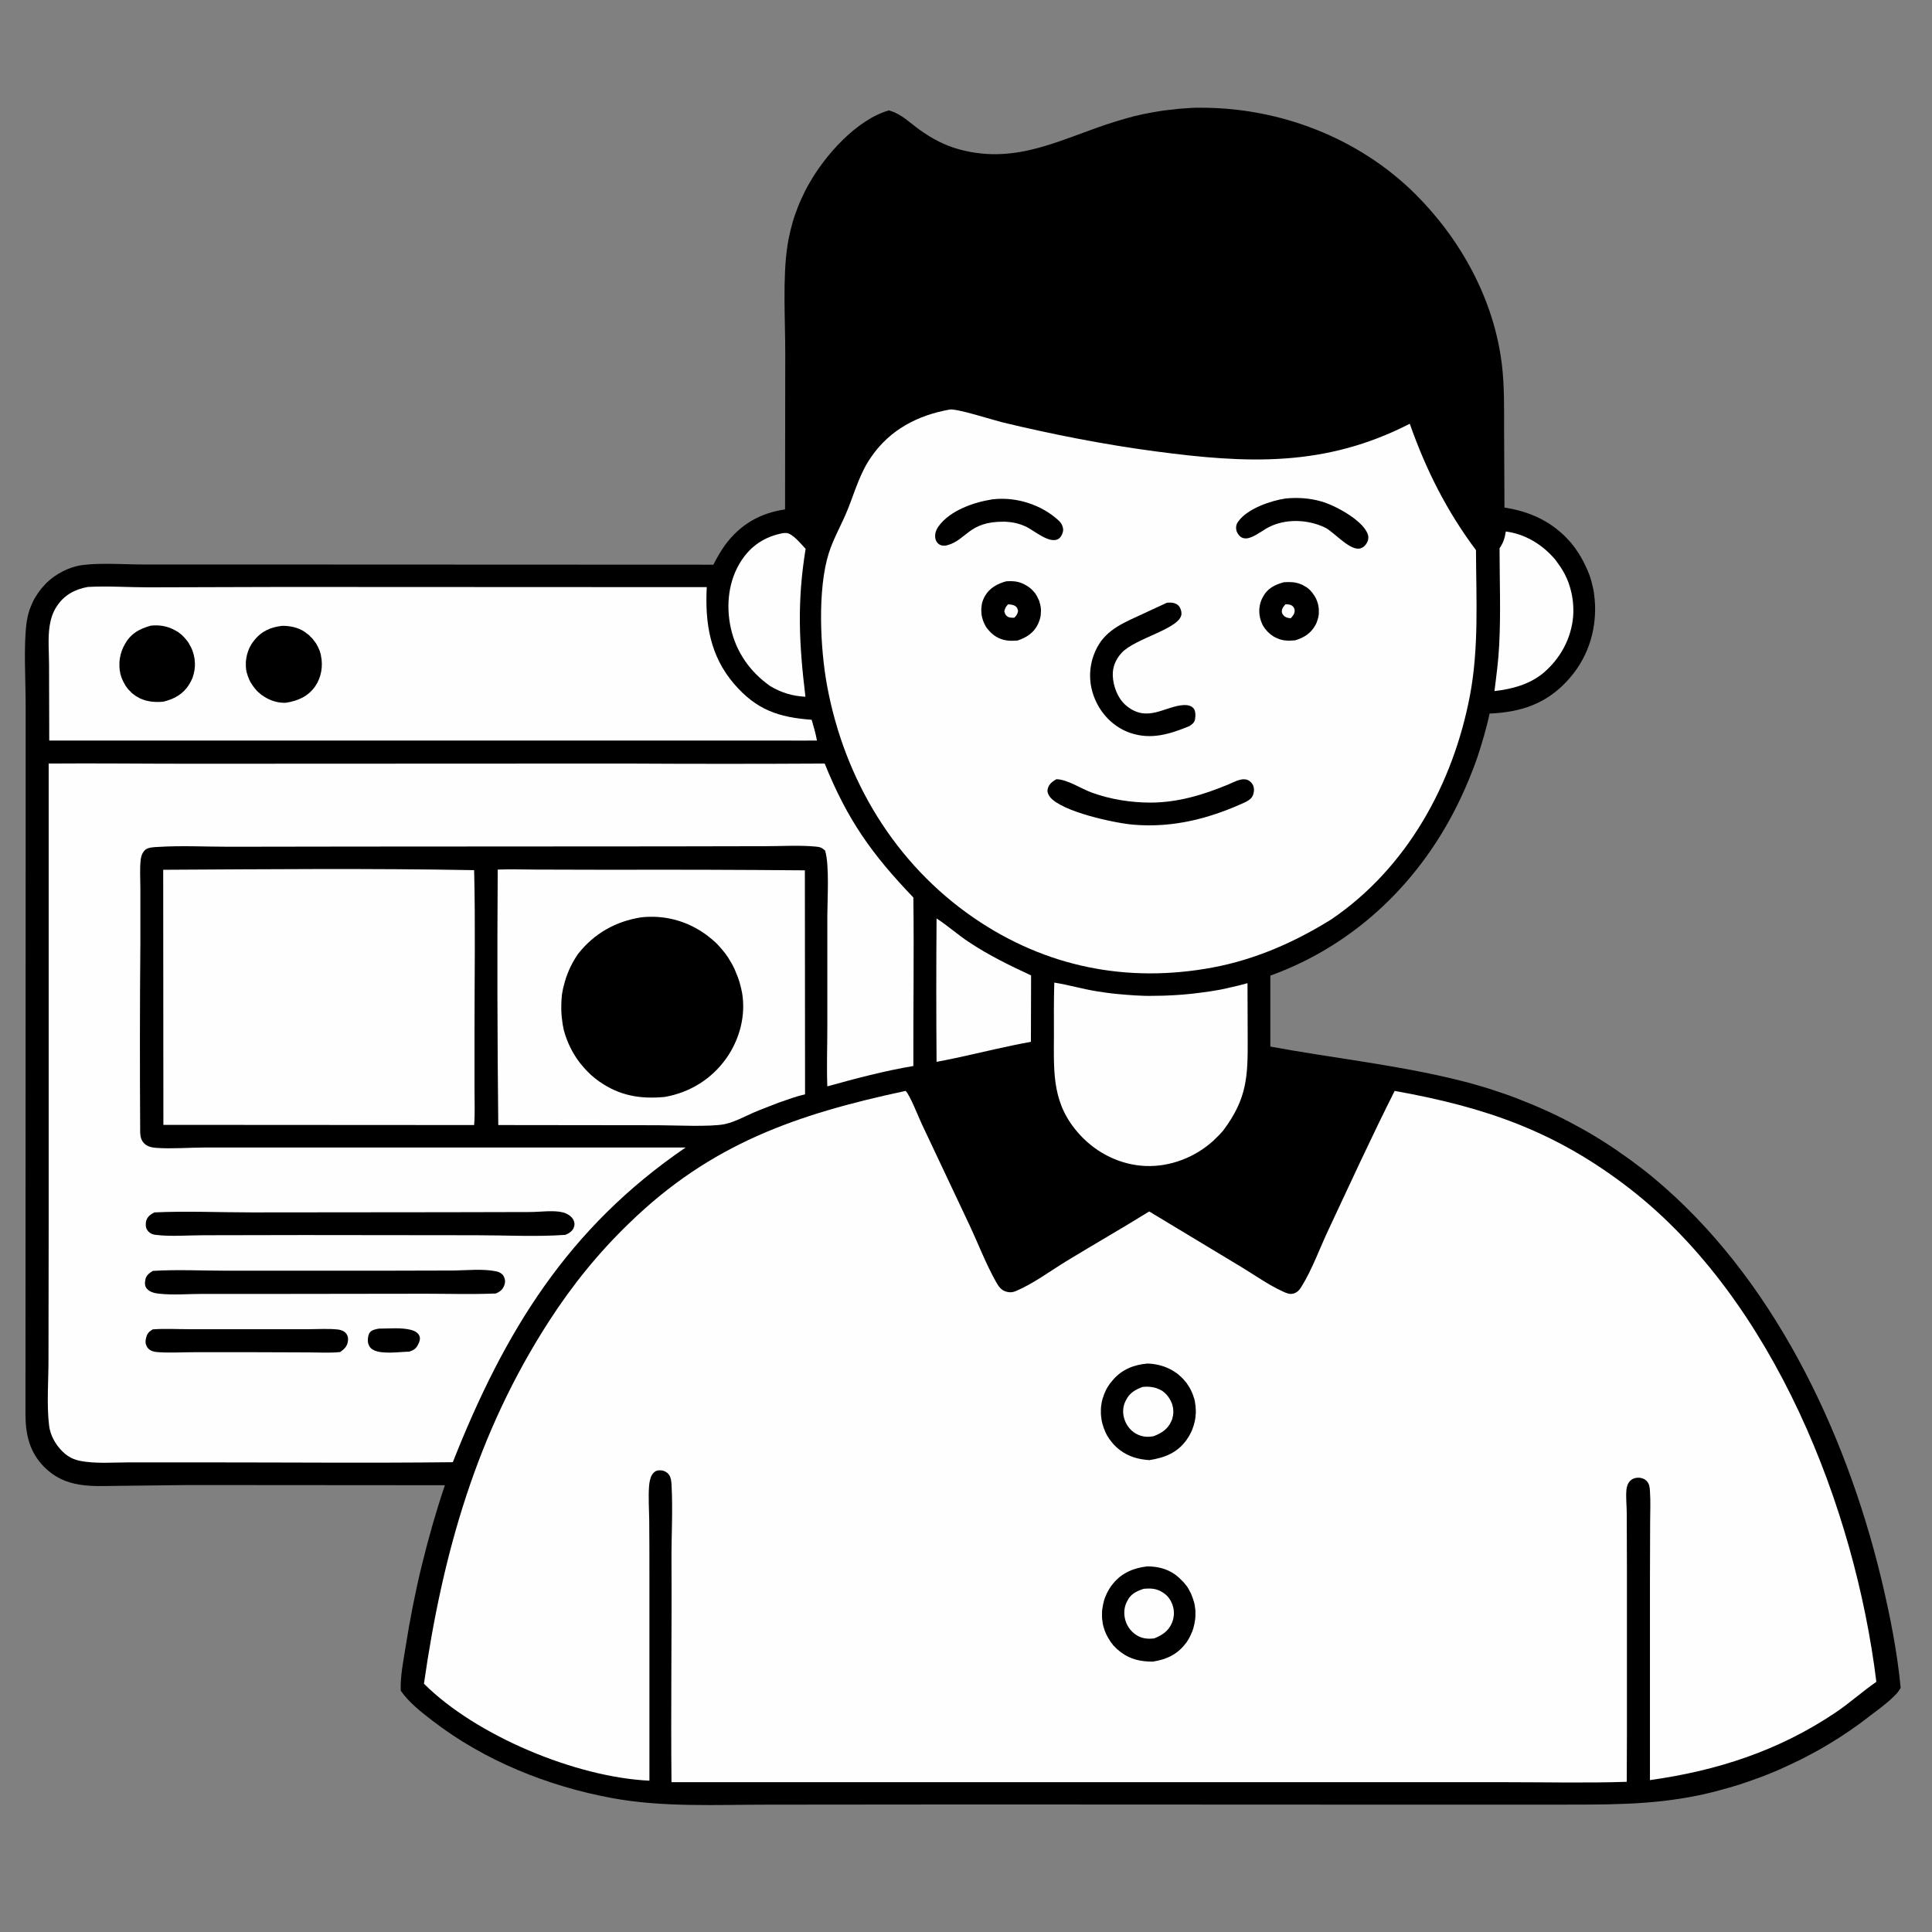
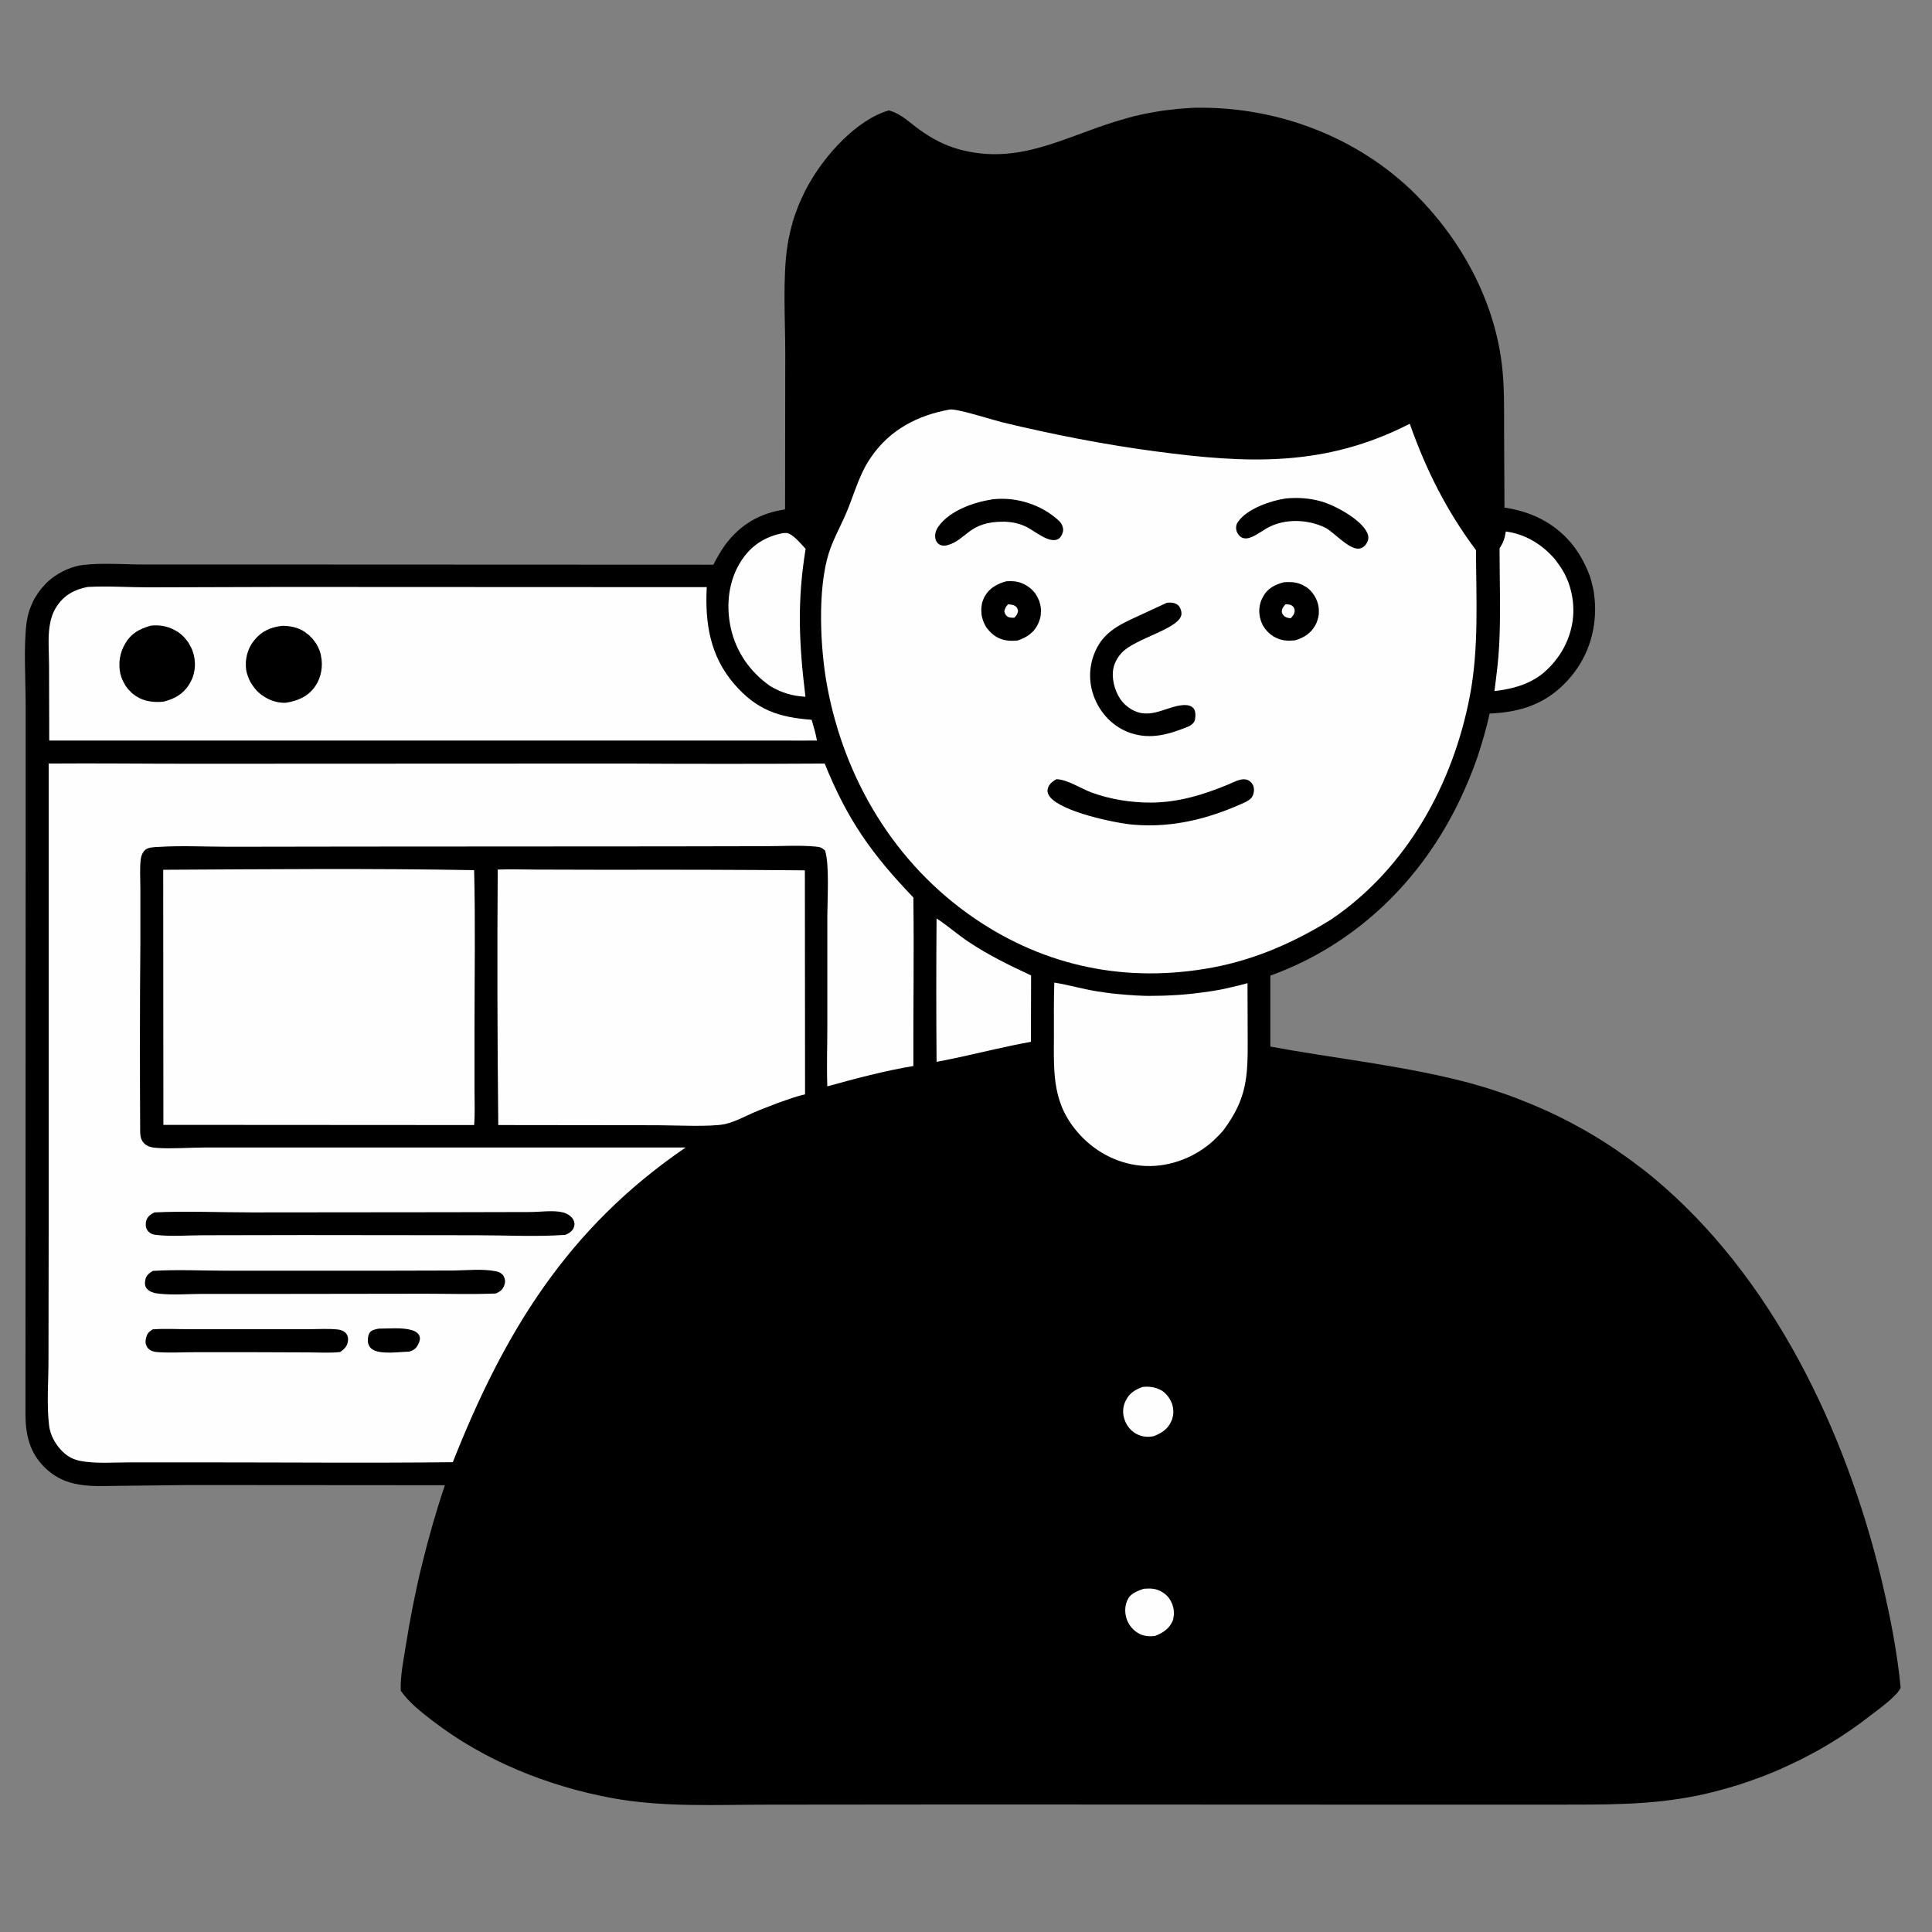
<svg xmlns="http://www.w3.org/2000/svg" version="1.1" id="Layer_1" x="0px" y="0px" viewBox="0 0 1024 1024" style="enable-background:new 0 0 1024 1024;" xml:space="preserve">
  <rect x="0" y="0" width="1024" height="1024" fill="#808080" stroke="none" />
  <style type="text/css"> .st0{fill:#FEFEFE;} </style>
  <g>
    <path d="M631.5,57.2c1.3-0.1,2.7-0.1,4-0.1c42.2-0.3,84.3,15.7,114.5,45.6c24.3,24.2,41.8,56,46,90.3c1.4,11.5,1.2,23.2,1.2,34.8 l0.2,41.2c11.5,1.8,21.8,5.9,30.5,13.8c0.7,0.6,1.3,1.2,1.9,1.8c0.6,0.6,1.2,1.3,1.8,1.9c0.6,0.7,1.2,1.3,1.7,2 c0.6,0.7,1.1,1.4,1.6,2.1c0.5,0.7,1,1.4,1.5,2.2c0.5,0.7,1,1.5,1.4,2.3c0.5,0.8,0.9,1.5,1.3,2.3c0.4,0.8,0.8,1.6,1.2,2.4 c0.4,0.8,0.7,1.6,1.1,2.4c0.3,0.8,0.7,1.7,1,2.5c0.3,0.8,0.6,1.7,0.8,2.5c0.3,0.9,0.5,1.7,0.7,2.6c0.2,0.9,0.4,1.7,0.6,2.6 c0.2,0.9,0.3,1.7,0.4,2.6c0.1,0.9,0.2,1.8,0.3,2.6c0.1,0.9,0.1,1.8,0.2,2.7c0.6,15-4.3,29.2-14.5,40.3 c-11.4,12.5-24.9,16.9-41.4,17.6c-0.8,3.9-1.8,7.7-2.9,11.6c-1.1,3.8-2.2,7.6-3.5,11.4c-1.3,3.8-2.7,7.5-4.2,11.1 c-1.5,3.7-3.1,7.3-4.8,10.9c-20.4,43.3-55.4,77.5-100.8,93.9l0,37.6c31.9,5.9,64.4,9.4,96,16.9c2.4,0.6,4.9,1.2,7.3,1.8 c2.4,0.6,4.8,1.3,7.2,2c2.4,0.7,4.8,1.4,7.2,2.2c2.4,0.8,4.7,1.6,7.1,2.4c2.4,0.8,4.7,1.7,7,2.6c2.3,0.9,4.6,1.9,7,2.8 c2.3,1,4.6,2,6.9,3s4.5,2.1,6.8,3.2c2.2,1.1,4.5,2.2,6.7,3.4c2.2,1.2,4.4,2.4,6.6,3.6c2.2,1.2,4.3,2.5,6.5,3.8 c2.1,1.3,4.3,2.6,6.4,4c2.1,1.4,4.2,2.7,6.2,4.2c2.1,1.4,4.1,2.9,6.1,4.3c2,1.5,4,3,6,4.5c2,1.5,3.9,3.1,5.9,4.7 c63.1,52.4,101.8,133.8,120.8,212.2c4.6,19.2,8.5,38.6,10.4,58.3c-0.9,1.5-1.8,2.8-3.1,4c-4,4.1-8.9,7.6-13.4,11 c-1.7,1.3-3.3,2.5-5,3.8c-1.7,1.2-3.4,2.4-5.1,3.6c-1.7,1.2-3.5,2.3-5.2,3.5c-1.8,1.1-3.5,2.2-5.3,3.3c-1.8,1.1-3.6,2.1-5.4,3.2 c-1.8,1-3.7,2-5.5,3c-1.8,1-3.7,1.9-5.6,2.9c-1.9,0.9-3.8,1.8-5.7,2.7c-1.9,0.9-3.8,1.7-5.7,2.6c-1.9,0.8-3.9,1.6-5.8,2.4 c-1.9,0.8-3.9,1.5-5.9,2.2s-3.9,1.4-5.9,2.1c-2,0.7-4,1.3-6,1.9s-4,1.2-6,1.7c-2,0.6-4,1.1-6.1,1.6c-2,0.5-4.1,1-6.1,1.4 c-26.4,5.5-50.3,4.9-77.2,5l-77,0l-231.6-0.1l-107.9,0.1c-27.5,0-55.5,1.5-82.6-3.5c-34-6.3-67.6-19.8-95.1-41 c-6-4.6-12.5-9.7-16.8-15.9c-0.3-7.6,1.4-15.8,2.6-23.4c2.3-14.5,5.1-28.9,8.6-43.2c3.5-14.3,7.5-28.4,12.2-42.3l-135.9-0.1 L65,787.5c-7.4,0-15.4,0.6-22.8-0.6c-7.4-1.2-13.4-4-18.7-9.3c-7.9-7.9-10-17.4-10-28.2l0.1-289.5l0-86.2c0-12.9-1.1-30.8,0.4-43 c0.1-1,0.3-2,0.5-3c0.2-1,0.4-2,0.7-3c0.3-1,0.6-2,1-2.9c0.4-1,0.8-1.9,1.2-2.8c0.4-0.9,0.9-1.8,1.5-2.7c0.5-0.9,1.1-1.7,1.7-2.6 s1.2-1.6,1.9-2.4c0.7-0.8,1.4-1.5,2.1-2.3c4.9-4.8,12.1-8.6,19-9.5c9.8-1.3,22.8-0.3,32.8-0.3l65.5,0l236.2,0.1 c1.9-3.7,4-7.4,6.4-10.7c8-10.7,18.5-16.7,31.6-18.6l0.1-83c0-17-1.4-39.8,1.1-56.3c0.4-2.9,1-5.8,1.7-8.7c0.7-2.9,1.5-5.7,2.5-8.5 c1-2.8,2-5.5,3.3-8.2c1.2-2.7,2.5-5.3,4-7.9c8.5-15.1,25.2-34,42.4-38.9l0.8,0.3c5.8,1.7,10.4,6.4,15.3,9.9 c6.5,4.7,13.4,8.4,21.2,10.5c31.1,8.4,54.6-6.1,82.8-14.8c3.2-1,6.5-1.9,9.8-2.8c3.3-0.8,6.6-1.5,10-2.1c3.3-0.6,6.7-1.1,10.1-1.4 C624.7,57.6,628.1,57.4,631.5,57.2z" />
    <path class="st0" d="M798.1,281.7c10,1.3,18.9,6.6,25.5,14.1c0.5,0.5,0.9,1.1,1.3,1.6c0.4,0.5,0.8,1.1,1.2,1.7 c0.4,0.6,0.8,1.1,1.2,1.7s0.7,1.2,1.1,1.8c0.3,0.6,0.7,1.2,1,1.8c0.3,0.6,0.6,1.2,0.9,1.9c0.3,0.6,0.5,1.3,0.8,1.9 c0.2,0.6,0.5,1.3,0.7,2s0.4,1.3,0.6,2c0.2,0.7,0.3,1.3,0.5,2c0.1,0.7,0.3,1.4,0.4,2c0.1,0.7,0.2,1.4,0.3,2.1 c0.1,0.7,0.1,1.4,0.2,2.1c0,0.7,0.1,1.4,0.1,2.1c0,0.7,0,1.4,0,2.1c0,0.7-0.1,1.4-0.1,2.1c-1,11.9-6.9,22.5-15.9,30.1 c-7.5,6.1-16.5,8.4-25.8,9.5c1-8.1,2.1-16.1,2.5-24.3c0.9-17,0.2-34.3,0.2-51.4C796.9,287.4,797.5,285.4,798.1,281.7z" />
    <path class="st0" d="M414.8,282.6c0.6-0.1,1.4-0.1,2-0.1c3.4,0.3,7.9,6,10.2,8.4c-4.6,28.1-3.5,50.3-0.1,78.4 c-7-0.4-12.6-2.1-18.6-5.6c-10.7-7.5-18.2-18.1-21-31c-2.6-12-1.2-25.1,5.6-35.5C398.2,289.1,405.3,284.5,414.8,282.6z" />
    <path class="st0" d="M496.4,486.8c5.9,3.8,11.2,8.6,17.1,12.5c10.5,7,21.6,12.4,33,17.7l-0.1,35.2c-3.1,0.5-6.2,1.2-9.3,1.8 c-13.6,2.8-27.1,6.3-40.7,8.8C496.2,537.5,496.2,512.1,496.4,486.8z" />
    <path class="st0" d="M558.8,520.8c7.7,1.2,15.3,3.5,23.1,4.7c3.3,0.5,6.6,1,9.9,1.3c3.3,0.3,6.6,0.6,10,0.8c3.3,0.2,6.7,0.3,10,0.2 c3.3,0,6.7-0.1,10-0.3c3.3-0.2,6.6-0.4,10-0.8c3.3-0.4,6.6-0.8,9.9-1.3c3.3-0.5,6.6-1.1,9.8-1.9c3.3-0.7,6.5-1.5,9.7-2.4l0.1,29 c0.1,20.3-0.2,32-12.9,49c-1.6,1.9-3.3,3.6-5.1,5.3c-9.6,8.9-22.9,14.1-36,13.6c-13.3-0.5-25.9-6.7-34.9-16.5 c-14.7-16-13.9-32.1-13.8-52.4C558.6,539.8,558.5,530.3,558.8,520.8z" />
    <path class="st0" d="M263.8,460.9c6.7-0.3,13.5,0,20.2,0l39.3,0.1c34.4-0.1,68.9,0,103.3,0.3l0.1,118.7c-4.7,1.1-9.3,2.8-13.9,4.4 c-4.5,1.8-9,3.4-13.4,5.3c-4.8,2.1-10.1,5-15.2,6.1c-7.4,1.6-27.2,0.6-35.6,0.6l-84.5-0.1C263.6,551.1,263.5,506,263.8,460.9z" />
-     <path d="M339.9,486.2c12-1.3,23.6,1.7,33.5,8.6c0.7,0.5,1.3,0.9,1.9,1.4c0.6,0.5,1.2,1,1.9,1.5c0.6,0.5,1.2,1.1,1.8,1.6 c0.6,0.5,1.1,1.1,1.7,1.7c0.6,0.6,1.1,1.2,1.6,1.8c0.5,0.6,1,1.2,1.5,1.8c0.5,0.6,1,1.3,1.4,1.9c0.5,0.6,0.9,1.3,1.3,2 c0.4,0.7,0.8,1.4,1.2,2c0.4,0.7,0.8,1.4,1.1,2.1c0.4,0.7,0.7,1.4,1,2.2c0.3,0.7,0.6,1.5,0.9,2.2c0.3,0.7,0.6,1.5,0.8,2.2 c0.3,0.8,0.5,1.5,0.7,2.3c0.2,0.8,0.4,1.5,0.6,2.3c0.2,0.8,0.3,1.6,0.5,2.3c2.1,12.2-1.3,24.9-8.4,34.9 c-7.8,11-19.4,18.1-32.6,20.4c-12.9,1.2-23.9-0.6-34.7-8.2c-0.6-0.5-1.3-0.9-1.9-1.4c-0.6-0.5-1.2-1-1.8-1.5 c-0.6-0.5-1.2-1-1.7-1.6c-0.6-0.5-1.1-1.1-1.7-1.7c-0.5-0.6-1.1-1.2-1.6-1.8c-0.5-0.6-1-1.2-1.5-1.8s-0.9-1.3-1.4-1.9 c-0.4-0.6-0.9-1.3-1.3-2c-0.4-0.7-0.8-1.3-1.2-2c-0.4-0.7-0.7-1.4-1.1-2.1c-0.3-0.7-0.7-1.4-1-2.1c-0.3-0.7-0.6-1.4-0.9-2.2 s-0.5-1.5-0.8-2.2c-0.2-0.7-0.5-1.5-0.7-2.3c-0.2-0.8-0.4-1.5-0.5-2.3c-0.2-0.8-0.3-1.5-0.4-2.3c-0.1-0.8-0.2-1.6-0.3-2.4 c-0.1-0.8-0.2-1.6-0.2-2.4c-0.1-0.8-0.1-1.6-0.1-2.4c0-0.8,0-1.6,0-2.4c0-0.8,0.1-1.6,0.1-2.4c0.1-0.8,0.1-1.6,0.2-2.4 c0.1-0.8,0.2-1.6,0.4-2.4c0.1-0.8,0.3-1.6,0.5-2.3c0.2-0.8,0.4-1.5,0.6-2.3c0.2-0.8,0.5-1.5,0.7-2.3c0.3-0.8,0.5-1.5,0.8-2.2 c0.3-0.7,0.6-1.5,0.9-2.2c0.3-0.7,0.7-1.4,1-2.1c0.4-0.7,0.7-1.4,1.1-2.1c0.4-0.7,0.8-1.4,1.2-2c0.4-0.7,0.9-1.3,1.3-2 C314.9,494.7,326.4,488.3,339.9,486.2z" />
    <path class="st0" d="M86.5,461c54.9-0.3,109.9-0.8,164.8,0.2c0.7,28.2,0.2,56.6,0.2,84.8l0,31.5c0,6.2,0.3,12.6-0.2,18.8 l-164.7-0.1L86.5,461z" />
    <path class="st0" d="M46.5,311.1c10.5-0.6,21.6,0.2,32.2,0.2l70.8-0.2l225.1,0.1c-1,19,1.7,36.4,14.5,51.3 c11.9,13.8,23.6,17.7,41.1,19c1.1,3.7,2.1,7.2,2.8,11c-6.2,0.1-12.4,0-18.6,0l-388.3,0l-0.1-40.2c0-6.6-0.7-14,0.3-20.5 c0.6-3.8,1.7-7.4,3.9-10.6C34,315.4,39.8,312.3,46.5,311.1z" />
    <path d="M149.6,331.7c4.1,0,8.1,0.8,11.6,3c0.3,0.2,0.6,0.4,0.8,0.6c0.3,0.2,0.5,0.4,0.8,0.6c0.3,0.2,0.5,0.4,0.8,0.6 c0.3,0.2,0.5,0.4,0.7,0.7c0.2,0.2,0.5,0.5,0.7,0.7c0.2,0.2,0.5,0.5,0.7,0.7c0.2,0.3,0.4,0.5,0.6,0.8c0.2,0.3,0.4,0.5,0.6,0.8 c0.2,0.3,0.4,0.5,0.6,0.8c0.2,0.3,0.3,0.6,0.5,0.9c0.2,0.3,0.3,0.6,0.5,0.9c0.1,0.3,0.3,0.6,0.4,0.9c0.1,0.3,0.3,0.6,0.4,0.9 c0.1,0.3,0.2,0.6,0.3,0.9c0.1,0.3,0.2,0.6,0.3,1c0.1,0.3,0.2,0.6,0.2,1c1.2,5.5,0.2,11.5-3,16.2c-3.8,5.5-9.3,7.8-15.7,8.8 c-4.2,0.1-8.1-1.1-11.6-3.4c-0.3-0.2-0.6-0.4-0.9-0.6c-0.3-0.2-0.6-0.4-0.9-0.7c-0.3-0.2-0.5-0.5-0.8-0.7c-0.3-0.2-0.5-0.5-0.8-0.7 c-0.3-0.3-0.5-0.5-0.7-0.8c-0.2-0.3-0.5-0.5-0.7-0.8c-0.2-0.3-0.4-0.6-0.7-0.9c-0.2-0.3-0.4-0.6-0.6-0.9c-0.2-0.3-0.4-0.6-0.6-0.9 c-0.2-0.3-0.4-0.6-0.5-0.9c-0.2-0.3-0.3-0.6-0.5-1c-0.1-0.3-0.3-0.7-0.4-1c-0.1-0.3-0.3-0.7-0.4-1c-0.1-0.3-0.2-0.7-0.3-1 c-0.1-0.3-0.2-0.7-0.3-1c-0.1-0.3-0.1-0.7-0.2-1.1c-0.1-0.3-0.1-0.7-0.1-1c0-0.3-0.1-0.7-0.1-1c0-0.3,0-0.7,0-1c0-0.3,0-0.7,0-1 c0-0.3,0-0.7,0.1-1c0-0.3,0.1-0.7,0.1-1c0.1-0.3,0.1-0.7,0.2-1c0.1-0.3,0.1-0.7,0.2-1c0.1-0.3,0.2-0.7,0.3-1c0.1-0.3,0.2-0.7,0.3-1 c0.1-0.3,0.3-0.6,0.4-1c0.1-0.3,0.3-0.6,0.4-0.9c0.2-0.3,0.3-0.6,0.5-0.9c0.2-0.3,0.3-0.6,0.5-0.9c0.2-0.3,0.4-0.6,0.6-0.9 s0.4-0.6,0.6-0.8C138.6,334.4,143.6,332.4,149.6,331.7z" />
    <path d="M80,331.6c4.7-0.5,9.1,0.3,13.2,2.7c0.3,0.2,0.6,0.4,0.9,0.5s0.6,0.4,0.8,0.6c0.3,0.2,0.5,0.4,0.8,0.6 c0.3,0.2,0.5,0.4,0.8,0.7c0.3,0.2,0.5,0.5,0.7,0.7c0.2,0.2,0.5,0.5,0.7,0.7c0.2,0.3,0.4,0.5,0.7,0.8c0.2,0.3,0.4,0.5,0.6,0.8 c0.2,0.3,0.4,0.6,0.6,0.8c0.2,0.3,0.4,0.6,0.5,0.9c0.2,0.3,0.3,0.6,0.5,0.9c0.2,0.3,0.3,0.6,0.5,0.9c0.1,0.3,0.3,0.6,0.4,0.9 c0.1,0.3,0.2,0.6,0.4,1c0.1,0.3,0.2,0.6,0.3,1c0.1,0.3,0.2,0.7,0.3,1c0.1,0.3,0.1,0.7,0.2,1c0.1,0.3,0.1,0.7,0.2,1 c0,0.3,0.1,0.7,0.1,1c0,0.3,0,0.7,0.1,1c0,0.3,0,0.7,0,1c0,0.3,0,0.7,0,1c0,0.3-0.1,0.7-0.1,1c0,0.3-0.1,0.7-0.1,1 c-0.1,0.3-0.1,0.7-0.2,1c-0.1,0.3-0.2,0.7-0.2,1c-0.1,0.3-0.2,0.7-0.3,1c-0.1,0.3-0.2,0.6-0.3,1c-0.1,0.3-0.2,0.6-0.4,0.9 c-0.1,0.3-0.3,0.6-0.4,0.9c-0.2,0.3-0.3,0.6-0.5,0.9c-0.2,0.3-0.3,0.6-0.5,0.9c-3.2,5.2-7.9,7.8-13.7,9.2 c-4.2,0.4-8.4,0.1-12.3-1.7c-0.3-0.1-0.6-0.3-0.9-0.5c-0.3-0.2-0.6-0.3-0.9-0.5c-0.3-0.2-0.6-0.4-0.8-0.5c-0.3-0.2-0.5-0.4-0.8-0.6 c-0.3-0.2-0.5-0.4-0.8-0.6c-0.3-0.2-0.5-0.4-0.7-0.7c-0.2-0.2-0.5-0.5-0.7-0.7c-0.2-0.2-0.5-0.5-0.7-0.7c-0.2-0.3-0.4-0.5-0.6-0.8 c-0.2-0.3-0.4-0.5-0.6-0.8c-0.2-0.3-0.4-0.5-0.5-0.8c-0.2-0.3-0.3-0.6-0.5-0.9c-0.2-0.3-0.3-0.6-0.5-0.9c-0.1-0.3-0.3-0.6-0.4-0.9 c-0.1-0.3-0.3-0.6-0.4-0.9c-0.1-0.3-0.2-0.6-0.3-0.9c-0.1-0.3-0.2-0.7-0.3-1c-0.1-0.3-0.2-0.7-0.2-1c-0.1-0.3-0.1-0.7-0.2-1 c-0.1-0.3-0.1-0.7-0.1-1c0-0.4-0.1-0.7-0.1-1.1c0-0.4,0-0.7,0-1.1c0-0.4,0-0.7,0-1.1c0-0.4,0-0.7,0.1-1.1c0-0.4,0.1-0.7,0.1-1 c0.1-0.3,0.1-0.7,0.2-1c0.1-0.3,0.2-0.7,0.2-1c0.1-0.3,0.2-0.7,0.3-1c0.1-0.3,0.2-0.7,0.3-1c0.1-0.3,0.3-0.7,0.4-1 c0.1-0.3,0.3-0.6,0.4-1c0.2-0.3,0.3-0.6,0.5-0.9C68.8,336.1,73.7,333.3,80,331.6z" />
    <path class="st0" d="M100.4,404.8l231.2-0.1c35.2,0.2,70.3,0.2,105.5,0c12.1,29.9,24.8,47.8,47,71c0.4,29.8-0.1,59.5,0,89.3 c-15.4,2.6-30.5,6.6-45.6,10.8c-0.4-10.4,0-21,0-31.5l0-58.7c0-8.8,1.2-27.3-1.2-34.8c-1.8-1.6-2.7-1.9-5.1-2.1 c-8.6-0.8-17.7-0.2-26.4-0.2l-51.5,0.1l-166.5,0.1l-66.3,0.1c-12.5,0-25.4-0.7-37.8,0.1c-2.1,0.1-5.3,0.2-6.8,1.6 c-1.4,1.4-2.1,3.1-2.3,5c-0.6,5-0.2,10.4-0.2,15.4l0,28.7c-0.3,33.6-0.3,67.1-0.1,100.7c0.1,2.3,0.6,4.3,2.3,5.9 c1.7,1.6,4.2,2.1,6.4,2.2c7.7,0.6,17.9-0.2,26-0.2l63.8,0l190.6,0c-62.5,42.7-96,97.5-123.4,166.8c-43.4,0.5-86.8,0.1-130.2,0.1 l-41.5,0c-7.4,0-15.3,0.6-22.6-0.3c-5.1-0.6-8.7-1.7-12.5-5.4c-3.8-3.7-6.6-8.7-7.2-14c-1.3-10.9-0.3-23.5-0.3-34.6l0.1-70.1l0-246 C50.7,404.5,75.6,404.8,100.4,404.8z" />
    <path d="M200.8,704.2c5.4,0,11.9-0.7,17.2,0.7c1.7,0.5,3.6,1.4,4.3,3.2c0.6,1.4,0.1,3-0.6,4.3c-1.1,2.4-2.4,3.2-4.8,4 c-5.3,0.1-14.1,1.5-18.8-0.8c-1.5-0.7-2.4-1.8-2.9-3.4c-0.5-1.6-0.2-4.4,0.7-5.8C196.9,704.9,199.1,704.5,200.8,704.2z" />
    <path d="M80.9,704.6c6.3-0.5,12.7-0.1,19.1-0.1l34.3,0l29.3,0c5.1,0,10.7-0.4,15.8,0.2c1.6,0.2,3.4,1,4.3,2.4 c0.8,1.2,0.9,2.4,0.7,3.8c-0.4,2.8-2,4.2-4.1,5.7c-5.4,0.6-11.2,0.2-16.6,0.2l-28.1-0.1l-32.9,0c-6.1,0-12.4,0.4-18.5,0 c-2.1-0.1-4.6-0.5-6-2.4c-1.1-1.6-1.3-3.2-0.8-5C77.9,706.8,78.9,705.9,80.9,704.6z" />
    <path d="M81,673.6c13-0.8,26.5-0.1,39.5-0.1l80,0l39.9-0.1c7.1-0.1,15.4-1,22.4,0.4c1.7,0.3,3.5,1.2,4.3,2.9 c0.7,1.5,0.8,2.9,0.2,4.5c-0.9,2.4-2.3,3.4-4.5,4.4l-0.7,0c-12.3,0.5-24.7,0.1-37,0.1l-74.8,0.1l-43.2,0c-7.4,0-15.3,0.7-22.6-0.1 c-2.3-0.2-5-0.8-6.6-2.6c-1.2-1.3-1.2-3-0.9-4.6C77.4,675.9,79,674.9,81,673.6z" />
    <path d="M81.8,642.6c17.2-0.8,34.7,0,51.9,0l103.5-0.1l43.6-0.1c5.4,0,12.5-1.1,17.6,0.2c2.2,0.6,4.4,1.9,5.5,3.9 c0.7,1.4,0.8,2.7,0.2,4.2c-0.8,1.9-2.6,3.1-4.5,3.8c-15.5,1.1-31.5,0.2-47.1,0.2l-91.3-0.1l-53.3,0.1c-8.2,0-17.3,0.8-25.4-0.2 c-1.9-0.2-3.4-1-4.5-2.6c-0.9-1.4-0.9-3.4-0.5-4.9C78.2,644.8,79.6,643.8,81.8,642.6z" />
    <path class="st0" d="M503.2,217.1c3.2-0.9,23.4,5.6,27.9,6.7c26.6,6.4,54,11.8,81.1,15.4c48.7,6.5,90,8.5,135-14.6 c8.7,24.6,19.5,46.1,35.1,67c0.1,25.5,1.6,51.8-3.2,77c-8.9,46.9-33.4,91.5-73.5,118.7c-19.4,12.1-40.4,21.3-62.9,25.5 c-45.2,8.4-88.4-0.2-126.4-26.2c-42-28.8-68.7-73.4-77.9-123c-3.7-19.9-5.2-51.2,0.9-70.5c2.5-7.9,7-15.5,10.1-23.3 c3.8-9.5,6.5-19.4,12.5-27.8C471.7,227.8,486.4,220.1,503.2,217.1z" />
    <path d="M680.5,308.6c3.2-0.2,6-0.2,9.1,1.1c0.5,0.2,1,0.4,1.4,0.7c0.5,0.3,0.9,0.5,1.4,0.8c0.4,0.3,0.9,0.6,1.3,1 c0.4,0.3,0.8,0.7,1.1,1.1c0.4,0.4,0.7,0.8,1,1.2c0.3,0.4,0.6,0.9,0.9,1.3c0.3,0.5,0.5,0.9,0.8,1.4c0.2,0.5,0.4,1,0.6,1.5 c0.2,0.5,0.3,1,0.5,1.6c0.1,0.5,0.2,1.1,0.3,1.6c0.1,0.5,0.1,1.1,0.1,1.6s0,1.1,0,1.6c0,0.5-0.1,1.1-0.2,1.6 c-0.1,0.5-0.2,1.1-0.4,1.6s-0.3,1-0.5,1.5s-0.4,1-0.7,1.5c-2.4,4.4-6.1,6.7-10.8,8.1c-3.6,0.3-6.6,0.3-9.9-1.3 c-0.5-0.2-0.9-0.5-1.4-0.7c-0.4-0.3-0.9-0.6-1.3-0.9c-0.4-0.3-0.8-0.6-1.2-1c-0.4-0.4-0.8-0.7-1.1-1.1c-0.3-0.4-0.7-0.8-1-1.2 c-0.3-0.4-0.6-0.9-0.9-1.3c-0.3-0.5-0.5-0.9-0.7-1.4c-0.2-0.5-0.4-1-0.6-1.5c-1.4-4.1-1.1-8.7,1-12.5 C671.7,311.9,675.6,309.9,680.5,308.6z" />
    <path class="st0" d="M681.3,320.3c1.2,0,2.6,0,3.6,0.8c0.9,0.7,1.4,1.7,1.3,2.8c-0.1,1.6-1.1,2.7-2.1,3.8c-1-0.1-2.2-0.3-3.1-0.9 c-0.9-0.7-1.6-1.6-1.6-2.8C679.4,322.5,680.4,321.4,681.3,320.3z" />
    <path d="M533.3,308.1c3-0.2,5.7-0.1,8.5,1.1c0.5,0.2,1,0.4,1.4,0.7c0.5,0.2,0.9,0.5,1.4,0.8c0.4,0.3,0.9,0.6,1.3,0.9 c0.4,0.3,0.8,0.7,1.2,1.1c0.4,0.4,0.7,0.8,1.1,1.2c0.3,0.4,0.7,0.8,0.9,1.3c0.3,0.4,0.6,0.9,0.8,1.4c0.2,0.5,0.5,1,0.7,1.4 c0.2,0.5,0.4,1,0.5,1.6c0.2,0.5,0.3,1.1,0.4,1.6c0.1,0.5,0.2,1.1,0.2,1.6c0,0.5,0.1,1.1,0,1.6c0,0.5-0.1,1.1-0.1,1.6 s-0.2,1.1-0.3,1.6c-0.1,0.5-0.3,1.1-0.5,1.6s-0.4,1-0.6,1.5c-2.2,4.7-6.1,7.2-10.9,8.8c-3.7,0.3-7.1,0.2-10.5-1.6 c-0.5-0.3-0.9-0.5-1.4-0.8c-0.4-0.3-0.9-0.6-1.3-1c-0.4-0.3-0.8-0.7-1.2-1.1c-0.4-0.4-0.7-0.8-1.1-1.2c-0.3-0.4-0.7-0.8-1-1.3 c-0.3-0.4-0.6-0.9-0.8-1.4c-0.3-0.5-0.5-1-0.7-1.5c-0.2-0.5-0.4-1-0.5-1.5c-0.2-0.5-0.3-1-0.4-1.5c-0.1-0.5-0.2-1-0.2-1.6 c0-0.5-0.1-1.1-0.1-1.6c0-0.5,0-1.1,0.1-1.6c0.1-0.5,0.1-1.1,0.2-1.6c0.1-0.5,0.2-1,0.4-1.5c0.2-0.5,0.3-1,0.6-1.5s0.4-1,0.7-1.4 C524.6,311.6,528.6,309.4,533.3,308.1z" />
    <path class="st0" d="M534.3,320.3c1.3,0.1,2.7,0.2,3.8,0.9c1.1,0.8,1.2,1.4,1.5,2.7c-0.4,1.7-0.8,2.3-2,3.5c-1.2,0-2.5,0.1-3.6-0.6 c-1.2-0.8-1.3-1.5-1.7-2.8C532.7,322.3,533.1,321.6,534.3,320.3z" />
    <path d="M525.8,264.7c0.3,0,0.5-0.1,0.8-0.1c12.2-1.3,25.4,2.9,34.4,11.2c1.5,1.3,2.4,3,2.5,5c0,1.5-1,3.7-2.2,4.6 c-4.7,3.5-13.4-4.5-17.8-6.4c-3.5-1.6-6.9-2.3-10.8-2.5l-0.7,0c-18.7-0.1-19.6,9.7-30,12.5c-1.4,0.4-3.1,0.3-4.4-0.6 c-1.1-0.8-1.7-2-1.9-3.3c-0.3-2.3,0.5-4.4,1.8-6.2C503.5,270.6,516.1,266.2,525.8,264.7z" />
    <path d="M681.5,264.2c6.5-0.6,12.7-0.2,18.9,1.6c7.3,2.1,20.7,9.4,24.1,16.3c0.8,1.5,1,3.1,0.4,4.7c-0.6,1.6-2,3.3-3.7,3.8 c-5.2,1.7-13.1-7.5-18.2-10.6c-0.9-0.5-1.8-0.9-2.8-1.3c-8.6-3.4-18.9-3.6-27.3,0.5c-3.3,1.6-6.3,4.2-9.7,5.5 c-1.6,0.7-3.6,1-5.2,0.1c-1.4-0.8-2.7-2.8-2.8-4.4c-0.2-1.7,0.3-3.1,1.4-4.4C661.5,269.5,673.7,265.3,681.5,264.2z" />
    <path d="M559.9,413c5.9,0.1,13.2,5.1,18.8,7.1c9.9,3.6,20.7,5.3,31.3,5.3c14.5-0.1,27.7-4.1,41-9.6c2.6-1.1,6.3-3.2,9.2-2.7 c1.6,0.3,2.8,1.2,3.6,2.5c1,1.5,1,3.6,0.5,5.3c-0.7,2.2-2,3-3.9,4.1c-19,8.8-38.6,13.9-59.7,12.1c-9.7-0.8-37.9-6.8-44.2-14.7 c-0.9-1.2-1.6-2.7-1.2-4.2C555.8,415.7,557.9,414.1,559.9,413z" />
    <path d="M618.4,319.5c0.7-0.1,0.6-0.1,1.4-0.1c1.8-0.1,3.9,0.4,5.1,1.9c0.8,1,1.4,2.8,1.3,4.1c-0.4,7.8-24.5,12.8-31.7,20.6 c-3.1,3.4-4.9,7.5-4.7,12.1c0.2,5.6,2.6,12,6.9,15.7c11.2,9.6,20.6,0.5,30.6-0.1c1.8-0.1,3.9,0.2,5.2,1.6c1.3,1.4,1.2,4.1,0.9,5.9 c-0.3,1.9-1.6,2.7-3.1,3.7c-10.3,4.2-20.1,7.3-31.1,3.6c-8-2.7-14.4-8.7-18.1-16.3c-3.8-7.8-4.4-16.5-1.5-24.7 c4.2-11.9,12.9-16.1,23.7-21L618.4,319.5z" />
-     <path class="st0" d="M480,578.2c2.3,2.2,6.8,13.8,8.5,17.4l25.2,53.4c4.7,10,8.8,20.8,14.2,30.4c1.4,2.5,2.8,4.6,5.8,5.3 c1.6,0.4,3.1,0.3,4.7-0.4c8.9-3.7,18.4-10.7,26.7-15.8c14.6-8.9,29.5-17.4,44-26.4l49.1,29.6c6.9,4.2,14.1,9.3,21.5,12.7 c1.9,0.9,3.8,1.8,5.9,1.2c2.1-0.6,3.2-2,4.3-3.8c5.6-9,9.7-20.5,14.3-30.2c11.5-24.5,22.8-49.2,35-73.4 c48.5,8.7,85.8,21.6,125.1,52.2c75.6,59,118.8,168.3,130.2,261c-7.5,5.2-14.2,11.3-21.8,16.4c-30.1,20.2-62.6,30.7-98.2,35.7 l0-105.2l0.1-31.3c0-5.5,0.3-11.2-0.1-16.7c-0.1-1.8-0.3-3.9-1.7-5.3c-1.1-1.2-2.8-1.8-4.4-1.8c-1.7,0-3.2,0.5-4.4,1.7 c-1.3,1.3-1.9,3.2-2,5.1c-0.3,3.9,0.2,8.1,0.2,12.1l0.1,29.5l0,88.2l-0.1,24.6c-21.3,0.7-42.6,0.2-63.9,0.2l-116.2,0l-326.2,0 c-0.4-38.9,0.2-77.9,0-116.9c-0.1-13.6,0.8-27.6,0-41.1c-0.1-1.7-0.3-3.5-1.3-4.9c-1-1.5-2.9-2.4-4.7-2.4c-1.5,0-2.4,0.2-3.5,1.3 c-1.7,1.7-2.2,4.9-2.4,7.2c-0.4,5.8,0,11.9,0.1,17.8c0.1,10.2,0.1,20.3,0.1,30.5l0,107.7c-39-1.8-92-23.9-119.5-51.4 c9.9-69.2,28-132.8,66.2-192c12.4-19.2,26.2-36.3,42.7-52.2C376.7,606.3,422,590.6,480,578.2z" />
    <path d="M608.2,830.2c5.4,0.1,10.2,1.2,14.6,4.3c0.3,0.2,0.7,0.5,1,0.8c0.3,0.3,0.7,0.5,1,0.8c0.3,0.3,0.6,0.6,0.9,0.9 c0.3,0.3,0.6,0.6,0.9,0.9c0.3,0.3,0.6,0.6,0.9,0.9c0.3,0.3,0.5,0.7,0.8,1c0.3,0.3,0.5,0.7,0.8,1c0.2,0.3,0.5,0.7,0.7,1.1 c0.2,0.4,0.4,0.7,0.6,1.1c0.2,0.4,0.4,0.7,0.6,1.1c0.2,0.4,0.4,0.8,0.5,1.2c0.2,0.4,0.3,0.8,0.5,1.2c0.1,0.4,0.3,0.8,0.4,1.2 c0.1,0.4,0.2,0.8,0.4,1.2c0.1,0.4,0.2,0.8,0.3,1.2c0.1,0.4,0.2,0.8,0.2,1.3c0.1,0.4,0.1,0.9,0.2,1.3c0,0.4,0.1,0.9,0.1,1.3 c0,0.4,0,0.9,0,1.3c0,0.4,0,0.9,0,1.3c0,0.4-0.1,0.9-0.1,1.3c0,0.4-0.1,0.9-0.2,1.3c-0.1,0.4-0.1,0.9-0.2,1.3 c-0.1,0.4-0.2,0.8-0.3,1.3c-0.1,0.4-0.2,0.8-0.3,1.2c-0.1,0.4-0.3,0.8-0.4,1.2c-0.1,0.4-0.3,0.8-0.5,1.2c-0.2,0.4-0.3,0.8-0.5,1.2 s-0.4,0.8-0.6,1.2c-0.2,0.4-0.4,0.8-0.6,1.1c-0.2,0.4-0.5,0.7-0.7,1.1c-0.2,0.4-0.5,0.7-0.8,1.1c-4.5,5.9-10.3,8.5-17.4,9.6 c-6.2,0-11.7-1.1-16.8-4.9c-0.3-0.3-0.7-0.5-1-0.8c-0.3-0.3-0.7-0.6-1-0.8c-0.3-0.3-0.6-0.6-0.9-0.9c-0.3-0.3-0.6-0.6-0.9-0.9 c-0.3-0.3-0.6-0.6-0.8-1c-0.3-0.3-0.5-0.7-0.8-1c-0.2-0.3-0.5-0.7-0.7-1.1c-0.2-0.4-0.5-0.7-0.7-1.1c-0.2-0.4-0.4-0.7-0.6-1.1 c-0.2-0.4-0.4-0.8-0.6-1.2c-0.2-0.4-0.3-0.8-0.5-1.2c-0.2-0.4-0.3-0.8-0.4-1.2c-0.1-0.4-0.3-0.8-0.4-1.2c-0.1-0.4-0.2-0.8-0.3-1.2 c-0.1-0.4-0.2-0.8-0.2-1.3s-0.1-0.8-0.2-1.3c0-0.4-0.1-0.9-0.1-1.3c0-0.4,0-0.9,0-1.3c0-0.4,0-0.9,0-1.3s0-0.9,0.1-1.3 c0-0.4,0.1-0.9,0.2-1.3c0.1-0.4,0.1-0.8,0.2-1.3c0.1-0.4,0.2-0.8,0.3-1.3c0.1-0.4,0.2-0.8,0.3-1.2c0.1-0.4,0.3-0.8,0.4-1.2 c0.1-0.4,0.3-0.8,0.5-1.2c0.2-0.4,0.3-0.8,0.5-1.2c0.2-0.4,0.4-0.8,0.6-1.1c0.2-0.4,0.4-0.7,0.6-1.1c0.2-0.4,0.4-0.7,0.7-1.1 c0.2-0.4,0.5-0.7,0.7-1c0.3-0.3,0.5-0.7,0.8-1C594.6,833.6,601,831,608.2,830.2z" />
-     <path class="st0" d="M606.2,842.1c2.5-0.2,5-0.3,7.4,0.6c0.4,0.2,0.8,0.3,1.2,0.5c0.4,0.2,0.8,0.4,1.1,0.6c0.4,0.2,0.7,0.5,1.1,0.7 c0.3,0.3,0.7,0.5,1,0.8c0.3,0.3,0.6,0.6,0.9,0.9c0.3,0.3,0.5,0.7,0.8,1c0.2,0.4,0.5,0.7,0.7,1.1c0.2,0.4,0.4,0.8,0.6,1.2 c0.2,0.4,0.4,0.9,0.5,1.3c0.1,0.5,0.3,0.9,0.4,1.4c0.1,0.5,0.2,0.9,0.2,1.4c0,0.5,0.1,0.9,0.1,1.4c0,0.5,0,0.9-0.1,1.4 c-0.1,0.5-0.1,0.9-0.2,1.4c-0.1,0.5-0.2,0.9-0.4,1.4c-0.1,0.4-0.3,0.9-0.5,1.3c-1.8,4.1-5.2,6.3-9.3,7.9c-2.8,0.3-5.4,0.2-8-1 c-3.5-1.7-6.1-4.8-7.2-8.5c-1-3.4-0.8-7.1,0.9-10.2C599.2,844.9,602.2,843.4,606.2,842.1z" />
+     <path class="st0" d="M606.2,842.1c2.5-0.2,5-0.3,7.4,0.6c0.4,0.2,0.8,0.3,1.2,0.5c0.4,0.2,0.8,0.4,1.1,0.6c0.4,0.2,0.7,0.5,1.1,0.7 c0.3,0.3,0.7,0.5,1,0.8c0.3,0.3,0.6,0.6,0.9,0.9c0.3,0.3,0.5,0.7,0.8,1c0.2,0.4,0.5,0.7,0.7,1.1c0.2,0.4,0.4,0.8,0.6,1.2 c0.2,0.4,0.4,0.9,0.5,1.3c0.1,0.5,0.3,0.9,0.4,1.4c0.1,0.5,0.2,0.9,0.2,1.4c0,0.5,0.1,0.9,0.1,1.4c0,0.5,0,0.9-0.1,1.4 c-0.1,0.5-0.1,0.9-0.2,1.4c-0.1,0.5-0.2,0.9-0.4,1.4c-1.8,4.1-5.2,6.3-9.3,7.9c-2.8,0.3-5.4,0.2-8-1 c-3.5-1.7-6.1-4.8-7.2-8.5c-1-3.4-0.8-7.1,0.9-10.2C599.2,844.9,602.2,843.4,606.2,842.1z" />
    <path d="M608.3,722.7c5.3,0.2,10.5,1.7,14.9,4.8c0.3,0.2,0.7,0.5,1,0.7s0.6,0.5,0.9,0.8c0.3,0.3,0.6,0.5,0.9,0.8s0.6,0.6,0.9,0.9 c0.3,0.3,0.6,0.6,0.8,0.9c0.3,0.3,0.5,0.6,0.8,0.9c0.3,0.3,0.5,0.6,0.7,1c0.2,0.3,0.5,0.7,0.7,1c0.2,0.3,0.4,0.7,0.6,1 c0.2,0.4,0.4,0.7,0.6,1.1c0.2,0.4,0.4,0.7,0.5,1.1c0.2,0.4,0.3,0.7,0.5,1.1c0.1,0.4,0.3,0.8,0.4,1.1c0.1,0.4,0.2,0.8,0.4,1.2 c0.1,0.4,0.2,0.8,0.3,1.2c0.1,0.4,0.2,0.8,0.2,1.2c0.1,0.4,0.1,0.8,0.2,1.3c0.1,0.4,0.1,0.8,0.1,1.3c0,0.4,0.1,0.9,0.1,1.3 c0,0.4,0,0.9,0,1.3c0,0.4,0,0.9-0.1,1.3c0,0.4-0.1,0.9-0.1,1.3c-0.1,0.4-0.1,0.8-0.2,1.3c-0.1,0.4-0.2,0.8-0.3,1.3 s-0.2,0.8-0.3,1.2c-0.1,0.4-0.2,0.8-0.4,1.2c-0.1,0.4-0.3,0.8-0.4,1.2c-0.2,0.4-0.3,0.8-0.5,1.2c-0.2,0.4-0.4,0.8-0.6,1.2 c-0.2,0.4-0.4,0.8-0.6,1.1c-0.2,0.4-0.4,0.7-0.7,1.1c-0.2,0.4-0.5,0.7-0.7,1.1c-5,6.9-11.6,9.4-19.7,10.7c-5.8-0.4-11-1.8-15.7-5.4 c-0.3-0.3-0.7-0.5-1-0.8c-0.3-0.3-0.7-0.6-1-0.9c-0.3-0.3-0.6-0.6-0.9-0.9c-0.3-0.3-0.6-0.6-0.9-1c-0.3-0.3-0.6-0.7-0.8-1 s-0.5-0.7-0.8-1c-0.2-0.4-0.5-0.7-0.7-1.1c-0.2-0.4-0.5-0.7-0.7-1.1c-0.2-0.4-0.4-0.8-0.6-1.2c-0.2-0.4-0.4-0.8-0.5-1.2 c-0.2-0.4-0.3-0.8-0.5-1.2c-0.1-0.4-0.3-0.8-0.4-1.2c-0.1-0.4-0.2-0.8-0.4-1.3c-0.1-0.4-0.2-0.8-0.3-1.3c-0.1-0.4-0.2-0.9-0.2-1.3 c-0.1-0.4-0.1-0.9-0.2-1.3c0-0.4-0.1-0.8-0.1-1.3c0-0.4,0-0.8,0-1.3c0-0.4,0-0.8,0-1.3c0-0.4,0.1-0.8,0.1-1.3 c0-0.4,0.1-0.8,0.2-1.3c0.1-0.4,0.1-0.8,0.2-1.3c0.1-0.4,0.2-0.8,0.3-1.2c0.1-0.4,0.2-0.8,0.4-1.2c0.1-0.4,0.3-0.8,0.4-1.2 c0.1-0.4,0.3-0.8,0.5-1.2c0.2-0.4,0.3-0.8,0.5-1.2c0.2-0.4,0.4-0.8,0.6-1.1c0.2-0.4,0.4-0.7,0.7-1.1c0.2-0.4,0.5-0.7,0.7-1.1 c0.2-0.3,0.5-0.7,0.8-1c0.3-0.3,0.5-0.7,0.8-1C594.5,725.9,600.9,723.3,608.3,722.7z" />
    <path class="st0" d="M605.6,735.1c2.6-0.3,5.3-0.1,7.7,0.8c0.4,0.2,0.8,0.3,1.2,0.5c0.4,0.2,0.8,0.4,1.2,0.6 c0.4,0.2,0.7,0.5,1.1,0.8c0.4,0.3,0.7,0.6,1,0.9c0.3,0.3,0.6,0.6,0.9,1c0.3,0.3,0.6,0.7,0.8,1.1c0.3,0.4,0.5,0.7,0.7,1.1 c0.2,0.4,0.4,0.8,0.6,1.2c0.2,0.4,0.3,0.8,0.5,1.2c0.1,0.4,0.2,0.8,0.3,1.3c0.1,0.4,0.2,0.9,0.2,1.3c0,0.4,0.1,0.9,0.1,1.3 c0,0.4,0,0.9-0.1,1.3c0,0.4-0.1,0.9-0.2,1.3c-0.1,0.4-0.2,0.8-0.3,1.3c-0.1,0.4-0.3,0.8-0.5,1.2c-1.8,4.2-5.2,6.3-9.3,7.9 c-2.9,0.6-5.5,0.4-8.2-0.7c-3.4-1.5-6-4.4-7.2-7.9c-1.2-3.3-1.1-7,0.5-10.1C598.6,738.3,601.6,736.6,605.6,735.1z" />
  </g>
</svg>